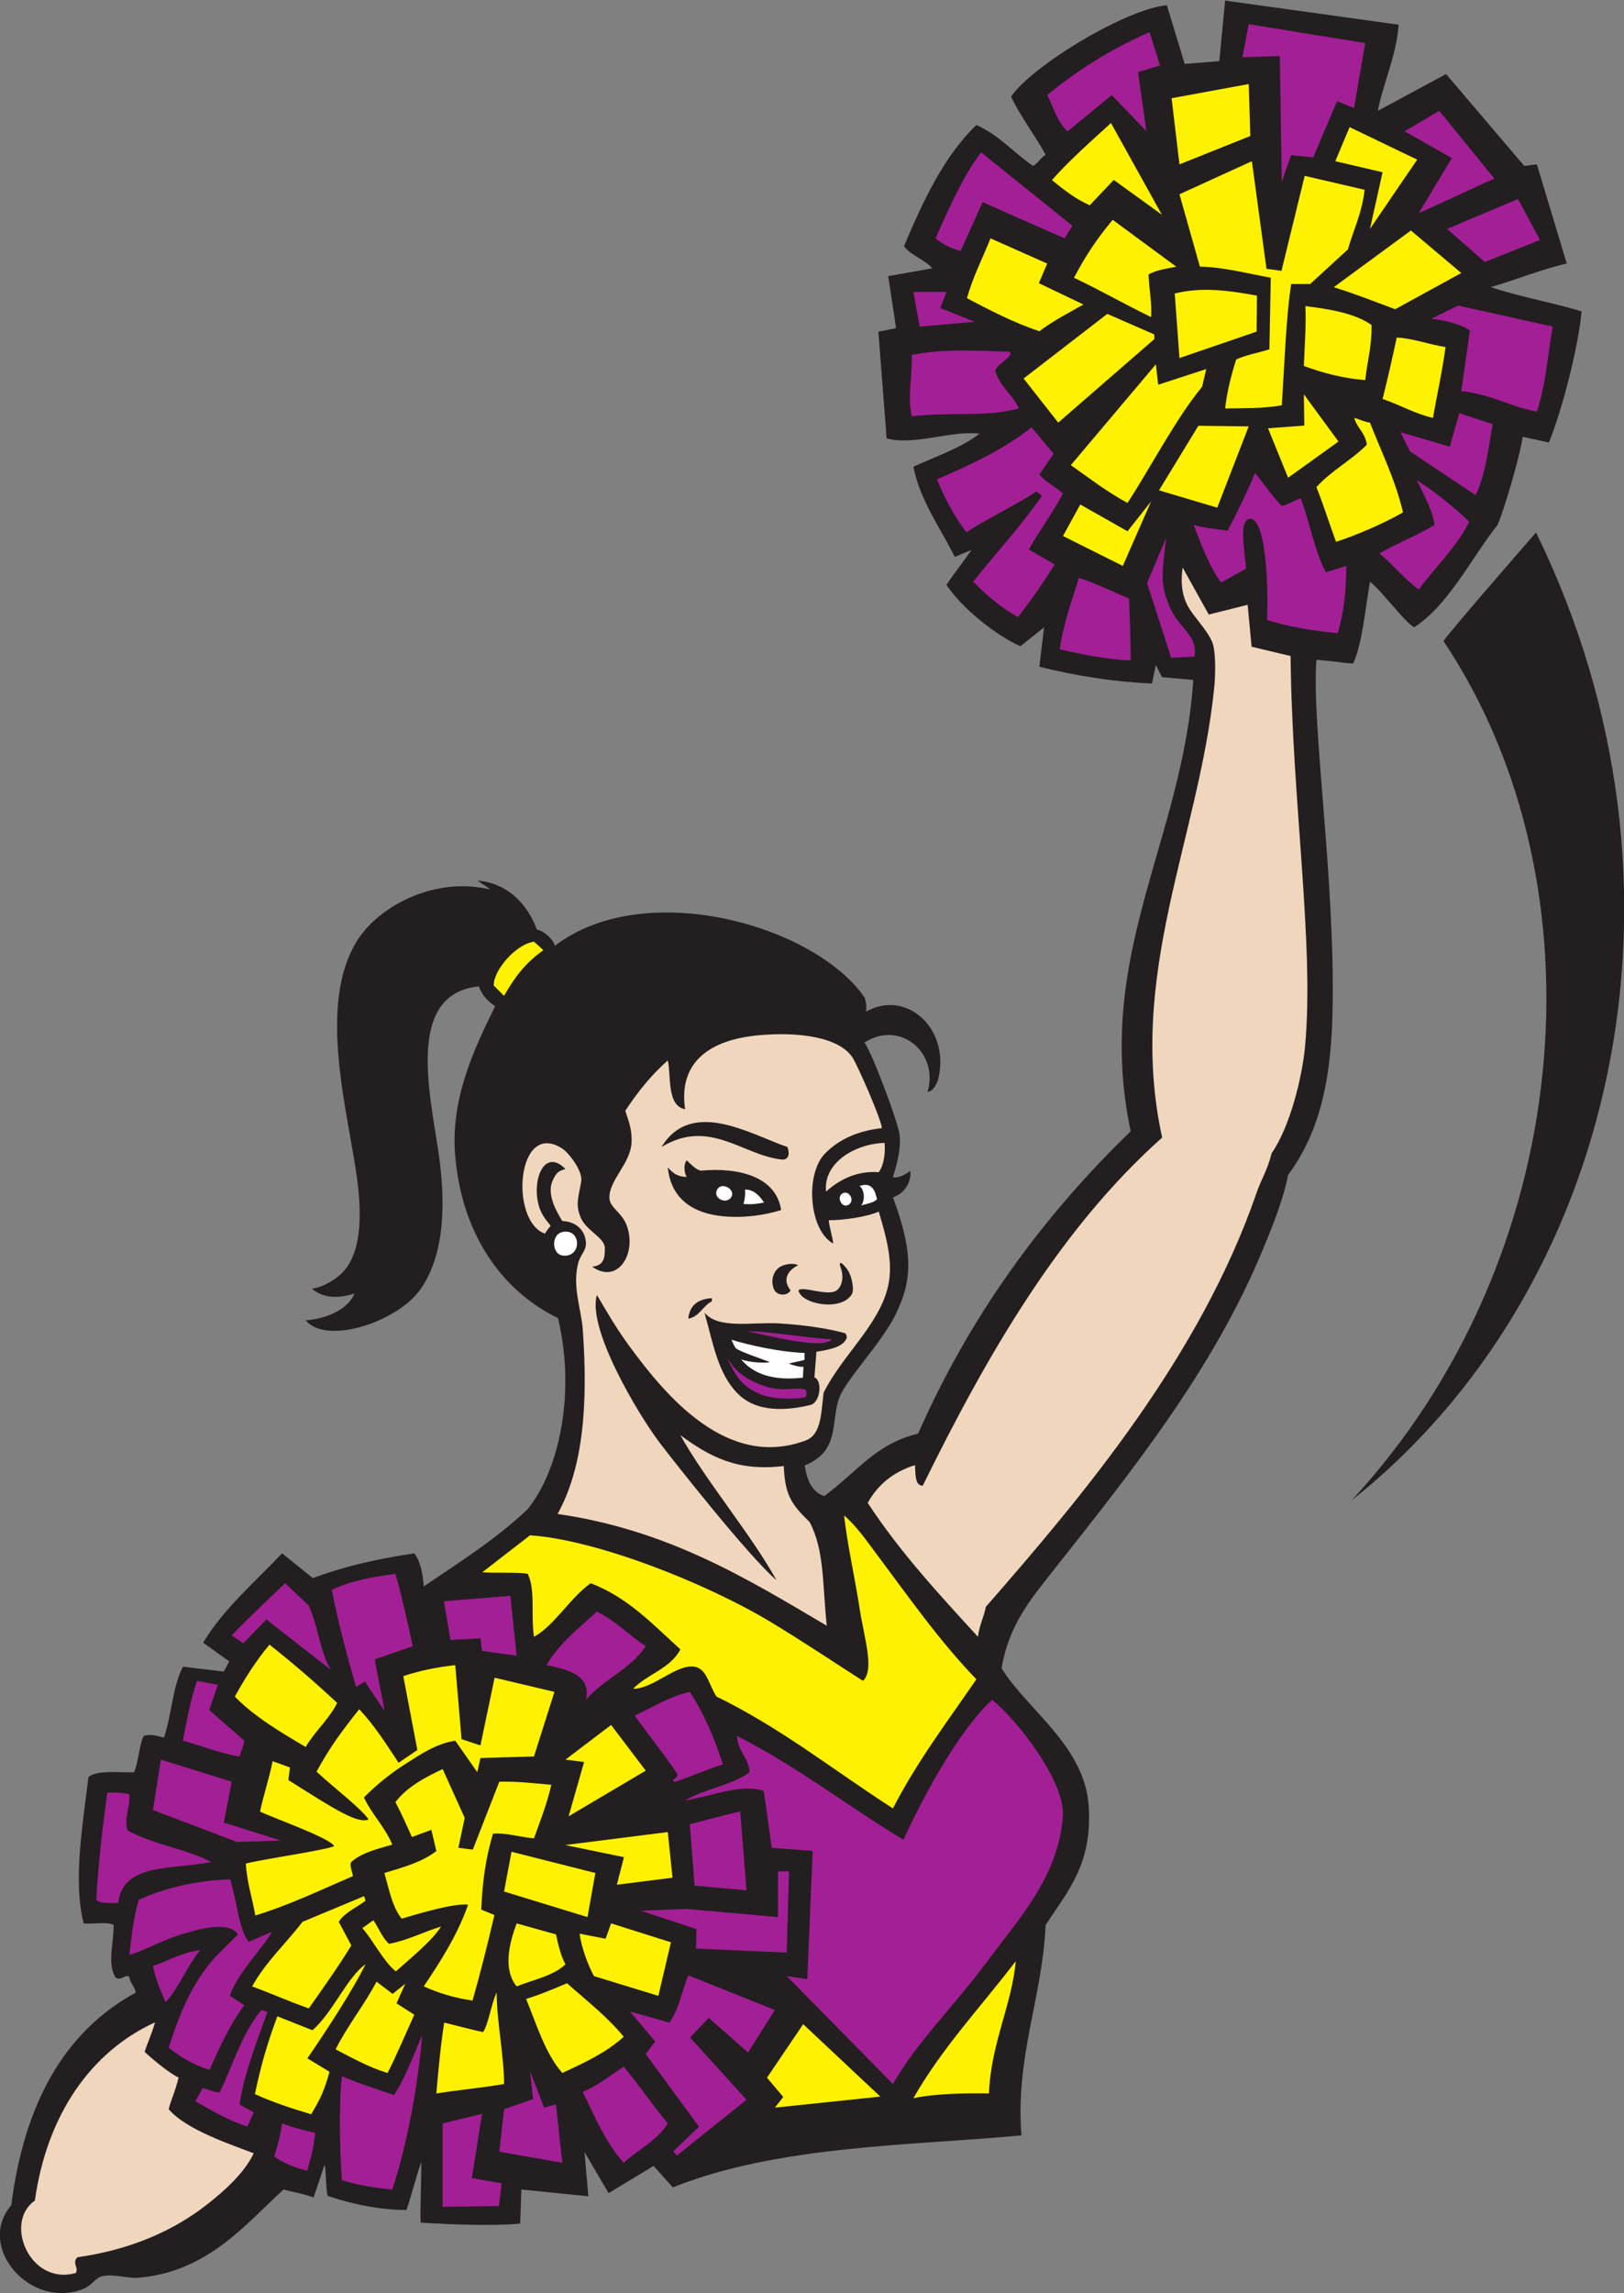
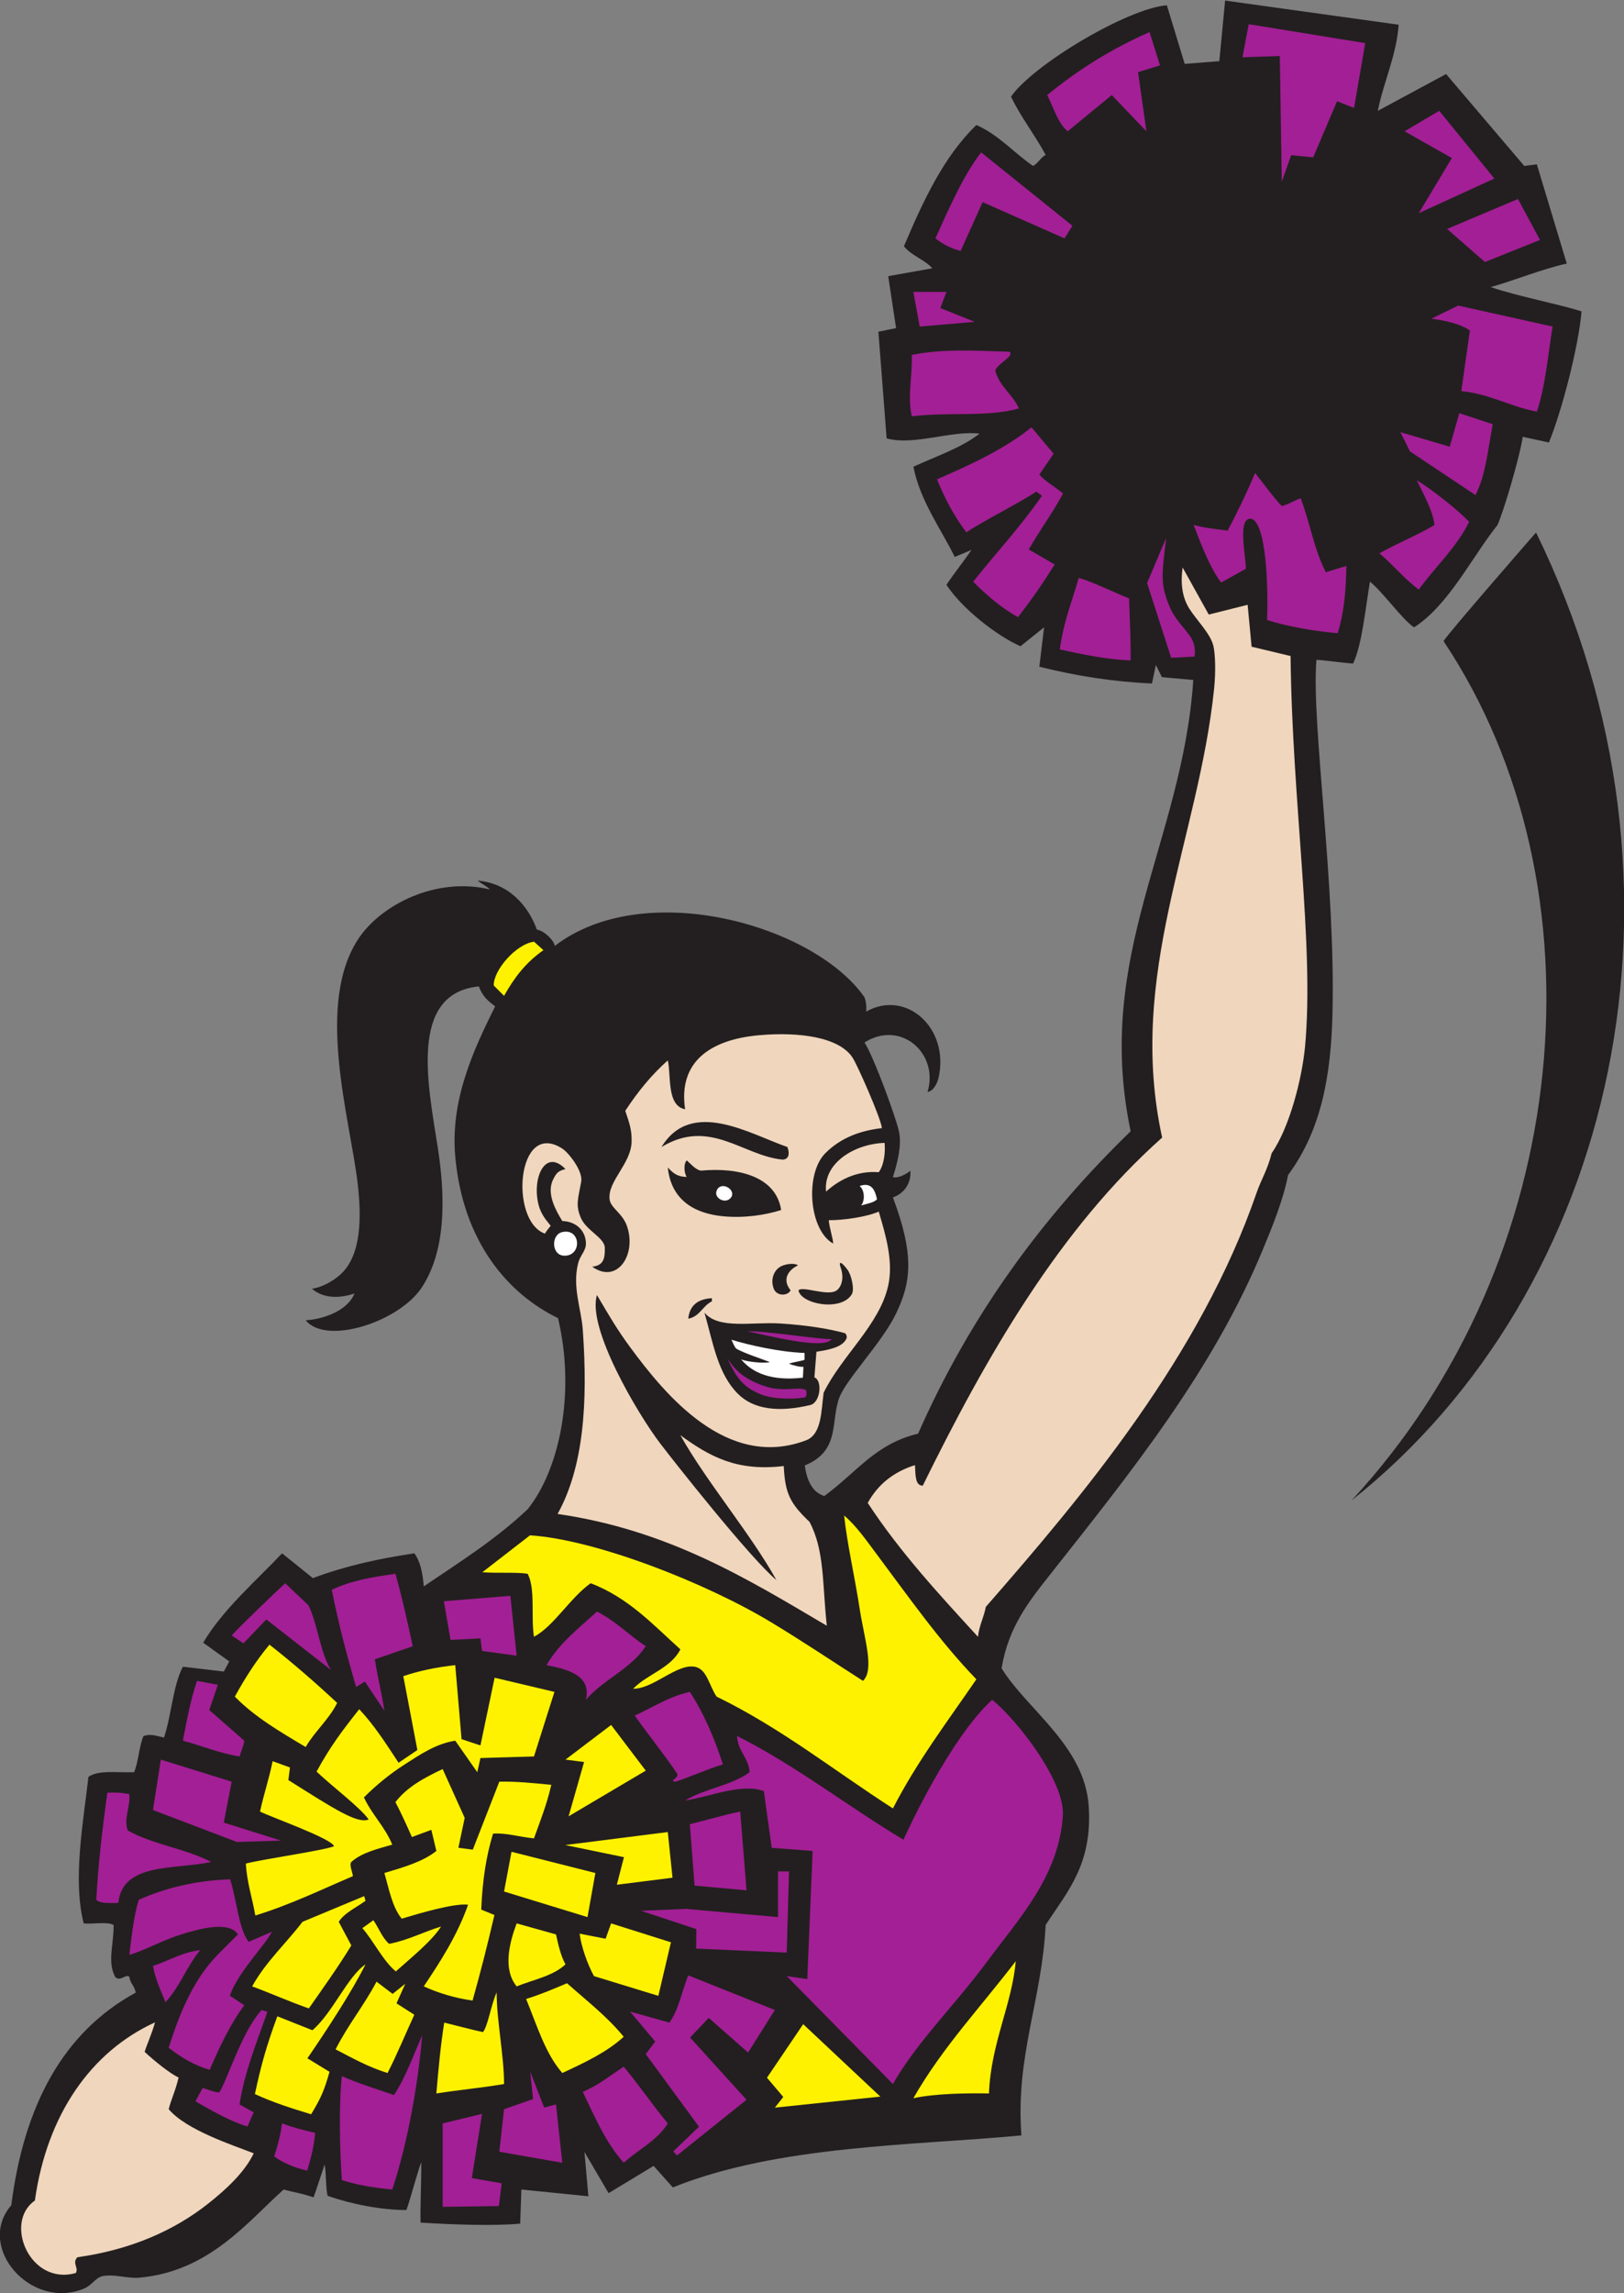
<svg xmlns="http://www.w3.org/2000/svg" viewBox="0 0 495 698.76" height="698.76" width="495" xml:space="preserve" id="svg2" version="1.1">
  <rect x="0" y="0" width="495" height="698.76" fill="#808080" stroke="none" />
  <defs id="defs6" />
  <g transform="matrix(1.333,0,0,-1.333,0,698.76)" id="g10">
    <g transform="scale(0.1)" id="g12">
      <path id="path14" style="fill:#231f20;fill-opacity:1;fill-rule:evenodd;stroke:none" d="m 3541.75,4230.38 -59.98,13.09 c -5.17,-40.08 -42.49,-168.02 -57.6,-201.61 -57.49,-71.98 -112.29,-184.07 -190.8,-233.99 -25.95,16.76 -70.59,79.98 -100.8,104.4 -11.01,-64.4 -18.01,-143.58 -38.59,-187.14 -26.89,1.73 -60.93,7.35 -83.8,8.47 -12.11,-146.26 44.76,-513.11 36.52,-813.82 -3.66,-133.28 -24.03,-259.7 -101.43,-363.88 -11.01,-57.99 -38.11,-123.11 -57.5,-170.03 -115.02,-278.31 -303.25,-511.07 -482.4,-738 -51.3,-64.97 -98.98,-122.94 -115.19,-219.6 57.93,-94.29 190.15,-177.18 199.28,-315.11 8.81,-133.004 -48.54,-194.937 -98.49,-271.683 -8.07,-170.532 -69.34,-299.575 -55.36,-481.047 -243.87,-23.106 -557.32,-22.149 -797.13,-118.953 l -43.91,49.199 -102.96,-62.278 -55.17,94.063 8.92,-101.184 -153.19,15.395 -2.73,-77.895 c -57.02,-5.789 -158.06,-2.293 -227.667,2.297 -1.406,25.891 2.043,102.879 1.504,138.34 -7.5,-18.828 -26.265,-89.109 -33.906,-109.539 -57.277,-0.441 -129.394,14.277 -180,32.402 -4.726,13.27 -3.242,57.196 -7.199,71.239 -5.594,-16.141 -18.613,-57.078 -25.199,-74.844 -27.785,9.758 -45.91,11.691 -68.403,18 C 566.309,163.254 478.285,48.926 317.375,35.07 291.656,32.863 261.273,44.094 234.57,38.672 218.57,35.43 210.004,17.434 191.371,9.875 69.672,-39.539 -56.074,105.938 25.77,200.676 54.785,428.457 143.961,596.086 310.172,686.672 c -1.809,14.988 -12.594,21.004 -14.402,36.004 -7.434,8.293 -21.09,-12.156 -32.403,0 -18.484,33.992 -3.012,74.679 -3.597,118.801 -15.661,8.339 -46.75,1.238 -68.399,3.593 -25.801,101.219 -0.254,235.39 10.801,334.8 21.949,16.45 67.391,9.42 104.398,10.81 10.438,24.36 11.059,58.54 21.61,82.8 16.754,5.52 30.156,0.06 46.793,-3.61 17.289,51.11 19.89,116.91 43.207,162.01 l 93.5,-11.12 12.582,23.15 -59.692,42.85 c 45.016,76.18 121.606,141.9 180.403,204.31 l 70.437,-56.68 c 72.473,27.13 145.387,43.66 231.965,56.68 14.035,-18.36 19.086,-45.71 21.594,-75.6 82.171,55.84 162.471,105.64 237.601,176.41 72.7,90.5 110.02,266.37 69.35,436.86 -115.08,55.84 -217.63,175.26 -234.95,369.53 -11.58,129.94 42.1,244.25 91.21,343.23 -14.76,11.24 -28.5,21.45 -37.21,45.57 -162.271,-16.1 -115.353,-229.38 -93.6,-370.8 18.29,-118.87 16.74,-236.52 -37.421,-318.13 -51.808,-78.07 -218.351,-132.18 -264.98,-74.27 37.929,1.98 94.976,20.23 111.601,61.2 -34.808,-11.75 -71.273,-11.6 -97.203,10.8 21.406,2.95 46.723,16.2 64.813,32.4 49.011,43.93 48.519,133.12 39.597,208.8 -17.597,149.26 -98.304,412.15 3.594,561.6 50.797,74.49 175.34,139.9 299.009,109.96 -7.02,7.17 -21.11,14.5 -28.67,20.27 69.08,-5.35 115.13,-54.69 135.89,-111.95 19.21,-3.38 40.84,-27.77 40.85,-37.44 205.56,158.08 594.08,47.67 708.52,-117.65 3.03,-8.96 4.71,-19.28 3.6,-32.39 91.13,51.52 191.08,-37.31 165.6,-151.2 -2.36,-10.54 -11.13,-30.9 -25.19,-32.39 26.46,88.39 -61.8,165.45 -144.16,113 20.85,-31.72 75.11,-179.58 79.57,-207.36 4.9,-30.55 -3.99,-66.77 -14.62,-100.04 7.33,-4.77 32.16,6.25 39.6,14.4 2.95,-25.04 -11.43,-51.54 -39.6,-61.21 49.69,-132.77 41.45,-194.38 6.88,-266.03 -31.46,-65.23 -113.05,-148.94 -129.29,-191.17 -20.52,-53.43 3,-122.52 -79.19,-155.44 6.08,-43.52 22.54,-63.08 44.81,-69.92 75.7,55.81 116.9,119.15 214.4,142.56 119.93,272.47 286.75,498.04 485.99,691.21 -84.6,401.89 118.34,661.87 143.24,1031.67 l -71.79,6.49 -13.85,27.75 -8.84,-42.27 c -86.99,3.74 -172.77,17.07 -257.56,38.35 l 10.81,90 -54.01,-43.2 c -54.59,23.98 -133.61,86.2 -169.2,140.4 17.73,26.81 40.27,54.74 57.26,79.79 l -38.32,-15.98 c -30.72,62.87 -79.2,127.93 -94.54,206.19 51.7,23.91 108.73,42.48 151.2,75.61 -64.37,7.89 -150.1,-28.16 -212.39,-10.8 l -18.86,243.83 40.46,8.15 -18,118.82 100.79,17.99 c -17.86,20.54 -48.08,28.72 -64.8,50.4 43.96,103.65 90.57,204.63 165.6,277.2 51.5,-22.89 85.45,-63.35 129.6,-93.6 11.79,6.21 17.01,18.99 28.81,25.2 -24.71,46.09 -56.25,85.36 -79.21,133.2 51.59,74.02 267.93,202.33 356.41,208.81 l 40.75,-133.95 79.16,6.25 13.28,138.5 396.74,-55.17 c -4.59,-69.82 -35.62,-134.36 -47.54,-196.84 l 156.06,84.06 178.74,-210.06 28.8,3.6 68.4,-226.8 c -58.76,-13.11 -116.11,-37.36 -173.96,-53.81 62.81,-21.26 148.17,-37.01 207.78,-55.4 -6.83,-79.89 -44.16,-224.75 -74.64,-299.88 v 0" />
      <path id="path16" style="fill:#231f20;fill-opacity:1;fill-rule:evenodd;stroke:none" d="m 3090.48,1811.99 c 510.41,551.13 584.63,1403.4 210.32,1964.4 7.1,13.8 199.4,234.68 211.54,248.36 397.45,-813.32 181.25,-1734.19 -421.86,-2212.76 v 0" />
      <path id="path18" style="fill:#a31f95;fill-opacity:1;fill-rule:evenodd;stroke:none" d="m 2041.77,477.871 -242.86,246.738 47.06,-6.906 12.21,292.977 -93.61,7.19 -18,129.6 c -50.73,18.76 -123.18,-12.86 -180,-21.6 43.61,27.2 107.08,34.52 147.6,64.81 -2.78,34.42 -27.13,47.26 -28.8,82.8 134.91,-67.89 253.59,-161.16 380.39,-237.14 4.96,10.79 102.97,227.51 202.81,319.93 54.34,-43.02 167.36,-185.86 161.79,-265.78 -9.6,-137.963 -100.19,-234.064 -172.59,-331.818 -76.73,-103.613 -161.38,-184.774 -216,-280.801 v 0" />
      <path id="path20" style="fill:#ffffff;fill-opacity:1;fill-rule:evenodd;stroke:none" d="m 2005.34,2500.64 c -5.78,-7.44 -21.19,-10.13 -36.45,-14.34 8.88,9.7 8.92,34.43 -3.37,44.5 29.62,10.42 36,-13.59 39.82,-30.16 v 0" />
-       <path id="path22" style="fill:#ffffff;fill-opacity:1;fill-rule:evenodd;stroke:none" d="m 1943.34,2509.76 c 13.35,-17.4 -12.46,-35.39 -21.78,-14.13 -6.92,15.79 11.55,27.47 21.78,14.13 v 0" />
      <path id="path24" style="fill:#ffffff;fill-opacity:1;fill-rule:evenodd;stroke:none" d="m 1839.64,2149.15 c 0,-7.39 0,-8.36 0,-15.74 -6.75,-2.68 -26.41,-5.53 -35.57,-8.79 9.02,-4 27.22,-8.36 33.06,-7.04 -0.81,-13.93 -0.34,-14.26 -1.27,-24.97 -71.71,-8.2 -115.32,10.68 -141.24,41.88 13.2,-5.86 54.19,-9.84 65.56,-6.16 -20.43,7.9 -56.79,19.58 -76.07,30.19 -5.38,4.83 -6.85,11.48 -11.72,20.83 37.41,-11.56 109.41,-28.24 167.25,-30.2 v 0" />
-       <path id="path26" style="fill:#ffffff;fill-opacity:1;fill-rule:evenodd;stroke:none" d="m 1747.01,2492.98 c -13.23,-2.8 -30.74,-5.07 -46.87,-3.16 2.17,8.62 4.81,20.47 3.23,32.86 22.6,0.35 36.13,-18.42 43.64,-29.7 v 0" />
      <path id="path28" style="fill:#ffffff;fill-opacity:1;fill-rule:evenodd;stroke:none" d="m 1672.3,2505.64 c -11.17,-18.05 -41.12,-3.44 -33.5,14.79 9.48,22.72 44.3,2.66 33.5,-14.79 v 0" />
      <path id="path30" style="fill:#ffffff;fill-opacity:1;fill-rule:evenodd;stroke:none" d="m 1289.37,2371.48 c -28.61,1.31 -29.78,48.16 -3.6,53.99 42.9,9.55 45.67,-55.92 3.6,-53.99 v 0" />
      <path id="path32" style="fill:#fff200;fill-opacity:1;fill-rule:evenodd;stroke:none" d="m 1242.57,3069.87 c -41.24,-28.93 -66.59,-63.01 -90,-104.4 l -23.63,23.64 c -0.62,35.68 51.91,95.29 92.26,100.1 l 21.37,-19.34 v 0" />
      <path id="path34" style="fill:#f0d6bd;fill-opacity:1;fill-rule:evenodd;stroke:none" d="m 2236.17,1500.27 c -88.95,97.05 -178.39,193.62 -252,306 22.97,41.84 58.65,70.95 108,86.41 1.18,-27.17 1.26,-46.43 17.77,-47.05 145.94,296.85 313.09,587.38 547.44,795.84 -81.59,372.34 83.32,682.47 118.79,1026 4.03,38.93 2.69,79.38 -1.65,98.09 -6.41,27.68 -39.99,60.62 -55.24,85.37 -15.26,24.75 -20.45,54.42 -15.11,93.74 l 59.74,-107.54 88.92,22.26 9.06,-95.81 89.13,-21.28 c 3.5,-334.49 54.73,-660.15 33.09,-892.74 -6.47,-69.58 -34.27,-183.48 -76.36,-243.8 -9.42,-38.21 -24.29,-61 -34.38,-90.29 -128.51,-372.82 -394.74,-690.05 -619.2,-946.8 -4.55,-24.24 -15.11,-42.5 -18,-68.4 z m -393.04,449.12 c -180.17,-68.32 -321.35,102.87 -402.56,213.29 -29.59,40.24 -46.8,70.01 -75.6,118.8 -23.09,-75.61 93.44,-271.8 144,-338.41 31.01,-40.85 206.23,-262.95 266.4,-313.2 -58.4,105.31 -161.09,226.21 -219.6,331.2 66.87,-48.71 128.72,-83.3 236.34,-70.46 3.09,-62.22 13.86,-84.83 58.86,-127.54 34.62,-64.87 29.19,-141.08 39.6,-237.6 -182.6,107.8 -362.05,218.76 -615.6,255.6 59.21,106.54 69.67,252.73 57.6,421.21 -3.45,48.28 -24.19,96.57 -10.8,151.2 4.83,19.68 18.5,28.68 18,46.79 -0.74,27.01 -20.83,49.32 -54,50.41 -13.31,21.85 -36.84,61.57 -21.6,93.59 7.96,16.73 12.22,20.93 28.81,25.2 -47.16,48.69 -77.35,-22.13 -61.21,-82.8 6.34,-23.83 21.02,-38.2 27.44,-46.77 -3.76,-4.36 -11.32,-14.28 -13.04,-18.02 -81.6,28.23 -64.99,262.05 39.6,194.39 14.42,-9.32 47.61,-51.21 43.2,-75.59 -7.22,-39.96 -13.07,-52.93 -1.2,-81.88 12.26,-29.9 54.76,-46.07 55.21,-69.33 0.46,-24.03 -2.52,-40.33 -28.81,-43.2 57.62,-41.06 102.41,28.57 79.2,93.61 -10.49,29.4 -37.63,40.69 -39.6,61.19 -3.93,41.03 48.35,79.98 50.4,129.61 1.13,27.35 -5.1,44.15 -14.4,71.99 28.01,42.79 59.64,81.96 97.2,115.2 7.96,-31.57 -3.33,-104.03 39.6,-111.6 -15.89,107.18 55.68,159.08 169.2,169.2 91.91,8.2 183.89,-4.44 214.09,-51.81 11.25,-17.63 64.75,-138.66 66.71,-160.59 -48.39,-5.44 -94.02,-21.64 -129.6,-57.59 -46.84,-47.34 -37.21,-175.82 18.37,-206.36 -1.45,15.85 -8.92,35.61 -10.27,53.47 34,-0.25 87.77,7.78 114.31,19.69 16.75,-56.57 33.56,-114.76 21.6,-169.2 -19.69,-89.56 -106.69,-160.93 -147.61,-244.81 -5.79,-41.96 -4.21,-95.22 -40.24,-108.88 z m 104.58,333.88 c 6.65,11.02 -0.86,44.07 -9.86,56.16 -15.63,21.02 -20.46,18.5 -15.68,5.08 9.82,-27.62 -0.67,-46.49 -8.79,-52.27 -20.74,-14.77 -77.71,10.84 -87.61,0.04 5.44,-31.56 97.6,-49.32 121.94,-9.01 z m -15.35,-89.04 c -36.19,10.26 -89.63,18.58 -148.47,22.27 -64.61,4.05 -140.24,-14.12 -173.04,24.71 20.13,-71.39 30.75,-139.91 76.61,-185.66 35.67,-35.58 92.59,-42.85 165.51,-25.44 22.99,5.49 28.25,56.19 9.22,63.1 l 4.69,58.67 c 25.83,4.15 58.84,9.45 68.3,29.43 2.4,5.07 0.05,10.21 -2.82,12.92 z m -163.28,102.09 c 6.62,-18.03 32.13,-17.34 38.7,-4.04 -22.36,27.82 -0.79,49.03 17.11,57.1 -10.08,6.77 -32.11,2.34 -41.47,-3.58 -13.7,-8.66 -22.1,-28.32 -14.34,-49.48 z m 20.69,294.75 c 13.03,0.74 16.91,11.99 10.8,28.81 -84.69,29.05 -219.29,112.52 -288,0 110.58,67.23 186.56,-20.43 277.2,-28.81 z m -187.2,-25.19 c -12.08,1.89 -24,16.38 -32.23,23.44 -8.16,-8.38 -5.62,-29.59 -0.17,-37.84 -21.17,0.42 -30.67,8.19 -43.2,21.6 7.4,-72.67 58.63,-105.04 126.45,-111.5 47.55,-4.52 95.82,2.42 132.75,14.29 -11.9,77.29 -98.35,97.93 -183.6,90.01 z m -28.8,-338.41 c 26.44,4.76 32.94,29.46 54.01,39.6 0,2.4 0,4.81 0,7.2 -31.87,-1.73 -50.88,-16.33 -54.01,-46.8 z m 448.9,401.87 c 1.94,-19.5 -0.6,-49.77 -13.29,-67.06 -53.59,4.37 -94.72,-20.96 -120.51,-44.37 -6.94,65.27 65.04,109.23 133.8,111.43 z M 176.973,81.875 C 164.031,68.059 180.551,58.613 173.367,45.867 68.812,16.094 7.488,161.16 79.769,211.477 107.258,408.398 208.637,552.316 354.516,618.848 c -7.664,-27.078 -18.664,-50.575 -23.801,-67.5 20.887,-19.422 56.953,-49.004 77.637,-58.66 -6.907,-30.051 -17.079,-49.653 -22.582,-72.415 40.468,-48.085 148.492,-82.734 194.402,-100.8 C 559.336,275.598 515.918,236.016 475.77,204.27 398.965,143.555 300.762,99.324 176.973,81.875 v 0" />
      <path id="path36" style="fill:#a31f95;fill-opacity:1;fill-rule:evenodd;stroke:none" d="m 1840.76,2065.25 c 5.51,-2.09 3.96,-17.04 -0.56,-17.83 -22.38,-3.94 -73.13,-5.17 -103.22,8.13 -30.22,13.36 -50.42,28.23 -73.95,81.77 20.11,-32.12 43.89,-49.94 85.55,-64.12 41.87,-14.24 73.92,-0.99 92.18,-7.95 z m 60.61,115.43 c -16.33,-26.27 -154.33,10.77 -192.12,17.7 40.16,1.7 163.57,-18.52 192.12,-17.7 v 0" />
      <path id="path38" style="fill:#a31f95;fill-opacity:1;fill-rule:evenodd;stroke:none" d="m 2652.44,5092.49 -50.18,-15.35 19.11,-135.28 -79.2,82.81 -100.8,-82.81 c -23.35,19.86 -32.21,54.21 -46.8,82.81 69.07,56.93 146.5,105.5 234,144 l 23.87,-76.18 z m -218.27,-395.42 -187.28,82.84 -50.32,-111.64 c -22.76,6.04 -41.64,15.96 -57.59,28.8 29.13,64.46 63.58,143.9 104.44,196.64 l 208.75,-167.83 -18,-28.81 z m -205.19,-190.8 -126.01,-10.8 -14.4,79.2 h 75.6 l -14.03,-36.96 78.84,-31.44 z m 100.79,-198 c -72.76,-20.44 -159.72,-7.49 -244.8,-18 -10.45,43.2 1.55,94.2 0,140.41 72.43,14.28 140.84,9.82 223.21,7.19 12.68,-10.06 -27.88,-26.62 -32.41,-43.2 10.06,-36.74 39.65,-53.95 54,-86.4 z m 100.8,-194.4 c -18.51,-36.69 -58.63,-92.39 -78.12,-128.09 l 59.21,-34.18 c -31.64,-49.96 -49.61,-75.6 -83.78,-120.34 -36.34,19.35 -74.36,52.04 -102.51,81.01 54.47,68.73 105.28,121.93 157.21,196.41 l -13.13,9.58 c -34.37,-23.82 -125.33,-69.28 -159.68,-93.19 -26.62,34.6 -49.76,77.44 -67.2,121.2 77.85,33.75 154.14,69.07 216,118.8 l 50.54,-60.29 -32.54,-47.71 c 14.25,-16.75 35.95,-27.45 54,-43.2 z m 154.8,-381.6 c -52.43,1.84 -109.46,13.43 -162,25.2 8.81,64.4 26.98,106.39 43.2,163.37 31.38,-8.48 78.05,-32.15 115.2,-46.8 2.05,-56.15 3.8,-96.36 3.6,-141.77 z m 92.6,6 -55.12,171.03 c 14.09,32.08 27.96,66.66 43.68,102.55 -10.6,-87.3 -13.05,-106.01 7.61,-155.97 12.39,-29.98 31.59,-45.69 48.03,-69.61 7.18,-10.46 12.62,-27.73 9.07,-45.24 l -53.27,-2.76 z m 400.6,210 c -0.8,-59.2 -5.6,-108.06 -19.93,-153.74 -52.1,4.31 -119.15,16.12 -161.41,30.25 2.91,63.89 -0.41,229.2 -38.25,231.49 -30.09,-0.12 -9.41,-89.31 -10.26,-114.55 l -56.49,-31.48 c -26.12,34.97 -44.05,83.24 -62.85,131.62 30.07,-7.78 46.67,-8.5 77.66,-12.94 16.76,30.88 45.6,90.07 62.73,131.76 20.54,-25.07 41.25,-55.02 61.21,-75.61 16.77,4.63 30.41,13.42 43.19,18 20.9,-54.7 31.25,-119.96 57.6,-169.2 l 46.8,14.4 z m 165.6,-54 c -33.24,24.36 -58.56,56.64 -90,82.8 37.85,21.68 86.96,41.25 126.01,64.79 -3.36,31.92 -26.02,71.91 -40.79,102.55 41.41,-25.96 95.53,-69.66 119.99,-95.34 -29.89,-60.11 -77.45,-102.55 -115.21,-154.8 z m 129.6,216 -149.77,99.9 -21.84,43.87 112.79,-33.22 21.91,76.65 76.51,-25.2 c -10.95,-56.25 -16.33,-118.07 -39.6,-162 z m 176.41,385.2 c -10.79,-66.03 -16.47,-137.13 -36.01,-194.4 -61.79,11.41 -106.14,40.25 -172.8,46.8 l 19.65,138.3 c -18.38,14.48 -56.08,23.27 -88.05,27.3 l 61.32,29.97 215.89,-47.97 z m -154.81,147.6 -86.39,75.6 162,68.4 50.39,-93.6 -126,-50.4 z m -151.2,111.6 75.6,126.01 -108,61.18 79.21,46.81 125.99,-154.8 -172.8,-79.2 z m -148.03,240.56 -38.84,15.32 -54.55,-128.19 -50.39,4.86 -21.38,-60.55 -4.56,287.21 -85.44,-2.81 14.39,75.6 266.4,-43.2 -25.63,-148.24 v 0" />
-       <path id="path40" style="fill:#fff200;fill-opacity:1;fill-rule:evenodd;stroke:none" d="m 3190.18,4535.07 c -46.37,17.24 -91.84,35.37 -140.41,50.4 l 176.4,129.6 115.2,-97.2 -151.19,-82.8 z m -558.01,-439.19 -64.79,-147.61 -136.81,68.4 39.61,72 108,-61.2 53.99,68.41 z m -154.79,450 c -34.36,-19.66 -70.33,-37.68 -100.81,-61.21 -60.07,20.33 -112.8,48 -165.59,75.6 13.97,49.62 35.77,91.43 53.99,136.8 l 129.6,-57.6 -19.15,-44.75 101.96,-48.84 z m -57.61,-270 -79.2,100.79 191.38,147.77 107.43,-46.97 v -10.8 l -219.61,-190.79 z m 237.03,475.19 -110.12,79.63 -54.91,-58.03 c -33.23,14.76 -59.97,36.03 -86.4,57.6 35.6,41.21 94.69,93.93 134.99,130.43 l 116.44,-209.63 z m 32.97,-118.8 c -21.03,-4.45 -42.37,-6.35 -63.45,-17.52 0.44,-29.56 8.19,-65.34 5.85,-97.68 -59.75,29.06 -116.19,61.4 -176.4,90 28.79,54.02 51.09,86.99 88.47,132.42 l 145.53,-107.22 z m 68.41,-234 -9.42,-40.46 c -59.73,-72.09 -119.16,-186.96 -170.58,-265.54 -46.91,25.11 -87.36,56.65 -129.61,86.4 l 194.4,230.4 5.38,-46.58 109.83,35.78 z m 25.19,-316.79 -133.19,39.59 90,147.6 115.09,-1.43 -71.9,-185.76 z m 75.61,849.59 -162.01,-64.8 -17.99,151.2 176.39,32.41 3.61,-118.81 z m 14.39,-447.16 -176.4,-60.44 -10.8,147.6 c 63.4,15.69 124.54,6.54 187.95,-4.85 l -0.75,-82.31 z m 72,-334.03 -45.89,113.03 82.98,6.2 -1.09,71.57 79.2,-108.01 -115.2,-82.79 z m 50.4,442.79 h -43.2 c -11.65,-70.46 -15.68,-186.32 -21.59,-277.2 -44.75,-7.87 -85.11,-6.11 -129.61,-7.2 4.77,40.83 14.24,76.96 25.2,111.61 17.79,9.81 55.48,16.63 76.07,23.63 l 3.13,163.56 c -54,9.94 -114.63,25.4 -162,25.2 l -46.8,165.6 165.6,75.6 33.38,-245.97 34.3,-4.65 53.06,217.11 137.07,-31.84 c -6.2,-53.8 -24.9,-89.55 -38.21,-136.26 l -86.4,-79.19 z m 126,-219.6 c -53.25,4.34 -98.37,16.83 -140.4,32.4 1.7,45.1 5.4,88.21 3.6,136.8 57.53,-7.27 113.14,-16.47 151.2,-43.2 1.1,-47.9 -10.02,-83.58 -14.4,-126 z m -66.73,-369.69 c -15.69,41.91 -28.33,83.83 -44.86,124.89 33.18,37.61 80.17,61.42 115.19,97.2 -3.24,26.76 -22.31,37.69 -28.8,61.2 12.32,-3.28 22.31,-8.9 36,-10.79 26.21,-67.4 57.68,-129.53 75.61,-205.2 -43.45,-24.96 -103.87,-51.21 -153.14,-67.3 z m 185.53,873.69 -108,-158.4 28.8,129.6 -108,25.2 32.61,77.91 154.59,-74.31 z m 64.8,-428.4 c -7.44,-56.16 -19.37,-107.83 -28.8,-162 -42.91,9.89 -75.55,30.05 -115.2,43.21 11.66,45.94 22.22,92.96 32.4,140.39 33.53,-0.81 72.52,-15.63 111.6,-21.6 v 0" />
      <path id="path42" style="fill:#a31f95;fill-opacity:1;fill-rule:evenodd;stroke:none" d="M 621.82,825.891 C 604.566,792.852 543.906,733.137 525.504,679.777 l 33.066,-21.906 c -32.336,-43.262 -56.25,-94.941 -79.199,-147.598 -37.016,10.989 -66.558,29.446 -93.601,50.403 26.257,84.312 59.574,161.101 115.203,215.992 14.496,14.309 29.226,29.672 43.199,43.203 -21.582,32.856 -94.469,10.832 -129.602,0 -42.566,-13.125 -84.73,-37.008 -118.8,-46.797 5.289,43.91 10.031,88.371 21.605,125.996 58.98,26.211 126.707,43.696 208.797,46.797 15.707,-49.09 19.148,-112.34 42.324,-142.984 l 53.324,23.008 z M 482.98,985.469 c -84.175,-17.832 -203.121,-0.879 -212.41,-93.594 -19.148,0.051 -40.652,-2.258 -50.398,7.195 4.613,85.395 14.516,165.49 25.199,244.8 18.817,0.82 35.942,-0.06 50.399,-3.6 2.496,-30.48 -13.661,-56.14 -3.598,-82.8 55.848,-31.75 133.363,-41.83 190.808,-72.001 z m 159.508,48.851 -100.718,-3.1 -192,73.05 18.007,115.2 161.993,-50.4 -17.997,-93.6 130.715,-41.15 z m -94.711,192.35 c -47.648,7.56 -85.812,24.59 -129.597,36.01 9.086,47.3 17.879,94.91 32.39,136.79 l 47.66,-8.97 -19.769,-57.64 80.109,-70.18 c -1.906,-13.7 -7.515,-23.69 -10.793,-36.01 z m 208.793,198 -147.601,115.2 -52.324,-54.59 -26.778,18.03 c 19.766,22.12 102.274,100.95 122.305,119.37 l 53.25,-50.65 c 21.582,-44.59 26.125,-106.22 51.148,-147.36 z m 187.2,54 -86.661,-29.92 c 6.336,-40.33 16.442,-81.96 21.86,-117.68 l -44.629,66.78 -20.168,-12.34 c -19.117,66.07 -39.68,141.4 -55.473,222.1 41.949,20.45 90.68,29.06 145.473,36.66 15.141,-53.25 27.508,-109.29 39.598,-165.6 z m 237.6,-21.6 -79.2,10.8 -3.6,28.8 -68.4,-3.6 -15.22,88.43 152.02,12.37 14.4,-136.8 z m 158.4,-100.8 c 13.51,56.79 -44.2,70.08 -90,79.2 28.82,50.39 74.1,84.31 115.2,122.4 42.37,-21.24 73.31,-53.89 111.6,-79.2 -34.27,-52.13 -96.93,-75.87 -136.8,-122.4 z m 313.21,-147.6 c -37.54,-11.66 -71.04,-27.37 -108.01,-39.6 -17.98,1.59 7.94,7.59 3.6,18 -30.79,46.02 -65.59,88.01 -97.2,133.2 41.61,18.39 76.97,43.04 126.01,54 31.76,-48.63 55.94,-104.84 75.6,-165.6 z m 53.99,-287.994 -118.79,10.801 -10.8,140.403 c 38.69,9.29 75.37,20.62 115.19,28.8 l 14.4,-180.004 z m 97.2,43.191 -5.28,-185.539 -207.12,9.145 0.57,44.578 -126.57,41.816 102.71,4.336 210.49,-18.73 v 104.394 h 25.2 z m -93.6,-413.992 -90,79.195 -42.6,-44.957 129,-142.238 -159.08,-127.48 -8.2,9.668 58.6,56.21 -121.72,165.997 21.61,28.8 -57.61,68.407 90,-25.204 c 21.48,28.915 28.63,72.176 43.2,107.997 l 198,-79.2 -61.2,-97.195 z m -284.4,-252.004 c -40.47,44.738 -65.93,104.465 -93.6,162.004 35.57,14.82 63.08,37.715 93.6,57.598 35.02,-41.789 65.81,-87.785 100.8,-129.602 -24.16,-39.441 -67.56,-59.637 -100.8,-90 z m -140.4,0 -144,25.203 10.8,97.199 66.3,23.106 -6.44,62.59 31.89,-81.867 27.05,6.972 14.4,-133.203 z m -145.05,-98.984 -128.55,-1.817 v 190.801 l 90,21.602 -23.24,-146.668 68.18,-11.875 -6.39,-52.043 z M 965.371,589.473 c -9.758,-116.25 -34.082,-249.121 -68.398,-352.801 -41.567,4.031 -80.903,10.293 -115.2,21.601 -5.14,70.118 -7,179.032 0,237.594 38.27,-16.988 82.075,-30.215 118.797,-43.191 23.805,33.437 44.45,89.941 64.801,136.797 z M 720.57,366.27 c -2.683,-32.11 -8.988,-54.52 -17.996,-86.395 -27.269,6.113 -54.246,16.895 -75.601,32.402 7.39,23.184 13.996,45.907 18,75.594 25.398,-9.617 49.265,-15.516 75.597,-21.601 z m -122.433,280.8 13.269,-4.226 C 590.461,582.148 558.199,503.953 547.777,431.074 l 32.395,-18 -14.402,-32.398 c -44.657,14.14 -81.176,36.414 -118.797,57.597 l 16.297,30.301 c 13.589,-3.039 24.003,-9.121 38.097,-10.047 19.141,29.891 51.11,138.164 96.77,188.543 z m -140.36,136.797 c -30.164,-35.84 -47.156,-84.844 -79.207,-118.797 -11.086,26.121 -22.922,51.485 -28.8,82.801 36.363,11.641 65.152,30.852 108.007,35.996 v 0" />
      <path id="path44" style="fill:#fff200;fill-opacity:1;fill-rule:evenodd;stroke:none" d="m 1537.78,949.473 -127.31,-16.035 16.26,63.039 -134.21,27.683 234.45,29.71 10.81,-104.397 z M 922.172,1410.27 c 35.832,12.17 75.617,20.38 118.798,25.2 l 14.4,-169.2 43.2,-14.39 32.4,154.79 136.81,-32.4 -46.81,-147.6 -122.4,-3.6 -7.2,-32.39 -50.4,72 c -45.087,-6.84 -82.2,-33.02 -115.2,-54.01 -34.016,-21.63 -65.668,-47.64 -93.598,-75.6 18.25,-39.36 48.055,-67.14 64.801,-108 -34.512,-9.88 -70.289,-18.51 -93.606,-39.601 -5.254,-6.309 2.235,-21.707 3.606,-32.395 -73.16,-31.238 -143.36,-65.437 -223.203,-90 -6.692,40.11 -19.168,74.426 -21.598,118.801 42.922,10.695 180.766,30.335 201.598,39.605 -4.875,17.37 -144.61,66.77 -169.2,79.2 8.481,39.52 20.825,75.17 28.797,115.19 l 39.613,-14.39 -3.609,-28.8 c 103.379,-65.07 157.973,-100.93 183.609,-90 -20.585,28.33 -80.816,73.23 -119.125,109.32 31.286,57.52 58.309,93.08 97.516,142.67 34.41,-36.39 61.891,-79.71 90,-122.39 l 42.981,29.11 -32.18,168.88 z m -223.203,-162 c -57.934,34.46 -116.356,68.45 -161.996,115.21 23.394,42.6 49.082,82.91 79.199,118.8 53.808,-42.2 105.101,-86.91 154.801,-133.21 -19.196,-38.41 -50.852,-64.35 -72.004,-100.8 z M 835.746,896.691 C 812.535,879.758 787.789,869.324 774.57,848.672 l 28.797,-54.004 c -30.48,-49.91 -66.582,-100.125 -97.195,-143.992 -44.434,15.562 -85.82,34.179 -129.602,50.398 31.274,56.328 77.192,98.008 115.203,147.598 l 141.02,58.762 2.953,-10.743 z m -132.812,-360.05 50.527,-30.879 c -12.336,-44.051 -20.758,-61.942 -42.043,-97.063 -46.047,13.957 -87.516,27.246 -128.551,46.211 14.227,67.375 27.621,113.559 51.305,177.766 l 80.219,-31.848 c 46.55,40 79.906,122.406 121.379,150.649 C 804.727,688.848 745.902,599.324 702.934,536.641 Z m 244.441,99.629 c -20.449,-44.356 -39.23,-90.372 -61.203,-133.196 -44.086,13.52 -80.813,34.387 -118.797,53.996 27.68,55.118 65.074,100.528 93.598,154.805 l 36.785,-27.957 28.926,23.105 -20.047,-44.726 40.738,-26.027 z m 61.195,201.601 C 987.82,804.934 937.914,764.617 905.117,735.305 876.859,758.074 854.352,804.531 828.57,834.27 l 25.2,18.007 c 12.386,-17.621 19.937,-40.07 36,-54.004 44.156,8.641 78.293,27.313 118.8,39.598 z m 144,-360 c -50.13,-8.66 -104.11,-13.484 -154.793,-21.601 4.763,55.234 9.693,110.3 17.993,162.003 29.6,-7.218 69.62,-17.882 88.64,-21.75 11.5,14.903 18.44,62.696 31.21,90.715 0.09,-65.91 16.88,-143.449 16.95,-209.367 z m 108,684.009 c -9.93,-44.09 -25.3,-82.7 -39.6,-122.41 -34.68,3.27 -62.75,12.97 -93.59,10.8 -15.33,-50.387 -24.1,-104.274 -27,-173.668 l 30.13,-12.325 c -15.33,-66.269 -31.99,-131.953 -49.94,-195.605 -42.02,5.976 -78.55,17.441 -111.601,32.402 36.481,54.453 76.371,115.633 101.361,186.641 -31.31,4.25 -112.889,-20.176 -151.76,-31.848 -21.629,26.379 -28.953,67.051 -39.601,104.406 43.359,13.04 87.414,25.391 118.808,50.407 l -11.468,48.26 -44.45,-16.49 c -12.191,27.54 -24.832,55.48 -37.687,79.83 26.48,34.71 66.433,55.96 107.998,75.59 l 50.4,-111.6 -14.44,-68.3 32.95,-4.35 60.69,155.45 c 39.53,0.79 76.02,-3.16 118.8,-7.19 z m -79.2,-460.806 c -31.87,39.082 -16.87,98.828 0,143.996 l 90,-25.199 c 5.38,-24.629 10.93,-49.07 21.61,-68.394 -27.53,-26.489 -73.1,-34.907 -111.61,-50.403 z m 162,158.399 -190.78,58.468 17.02,90.859 191.76,-48.527 -18,-100.8 z m -57.6,-356.399 c -39.26,44.739 -58.23,109.77 -82.79,169.203 33,10.184 63.23,23.164 93.59,35.996 44.4,-39.601 91.9,-76.105 129.6,-122.406 -38.83,-35.562 -89.57,-59.215 -140.4,-82.793 z m 14.4,586.796 35.38,124.11 -42.57,5.49 104.4,79.2 79.19,-104.4 -176.4,-104.4 z m 205.2,-410.397 -147.2,45.05 c -13.94,25.348 -29.21,67.09 -32.81,97.09 l 59.39,-11.64 12.63,35.097 136.79,-43.195 -28.8,-122.402 v 0" />
      <path id="path46" style="fill:#fff200;fill-opacity:1;fill-rule:evenodd;stroke:none" d="m 2041.77,1107.87 c -133.7,85.91 -255.52,183.68 -403.2,255.61 -17.4,25.62 -21.98,63.58 -50.39,68.4 -41.03,6.94 -94.89,-51.18 -140.4,-50.4 32.45,33.54 85.65,46.33 107.99,90 -62.47,56.31 -119.13,118.45 -205.2,151.2 -47.64,-34.05 -84.03,-98.25 -129.6,-122.41 -7.29,45.51 3.8,109.39 -14.4,144 -24.46,4.15 -69.87,0.97 -103.7,3.51 l 109.04,84.43 c 150.6,-9.79 403.09,-109.01 552.66,-199.53 75.51,-45.71 140.32,-89.48 208.8,-133.21 26.75,25.98 2.93,96.6 -7.2,162.01 -12.58,81.3 -28.63,148.34 -36,215.99 27.77,-23.22 52.13,-58.64 75.6,-90 71.7,-95.77 142.75,-197.39 226.8,-284.4 -65.84,-96.16 -135.86,-188.14 -190.8,-295.2 z m 280.8,-349.198 c -8.33,-98.477 -56.88,-187.918 -61.2,-302.402 -48.6,0.949 -122.41,0.019 -172.8,-10.801 66.27,116.133 155.13,209.668 234,313.203 z m -309.6,-309.602 -241.2,-25.203 19.28,24.434 -37.28,43.976 82.8,122.391 176.4,-165.598 v 0" />
    </g>
  </g>
</svg>